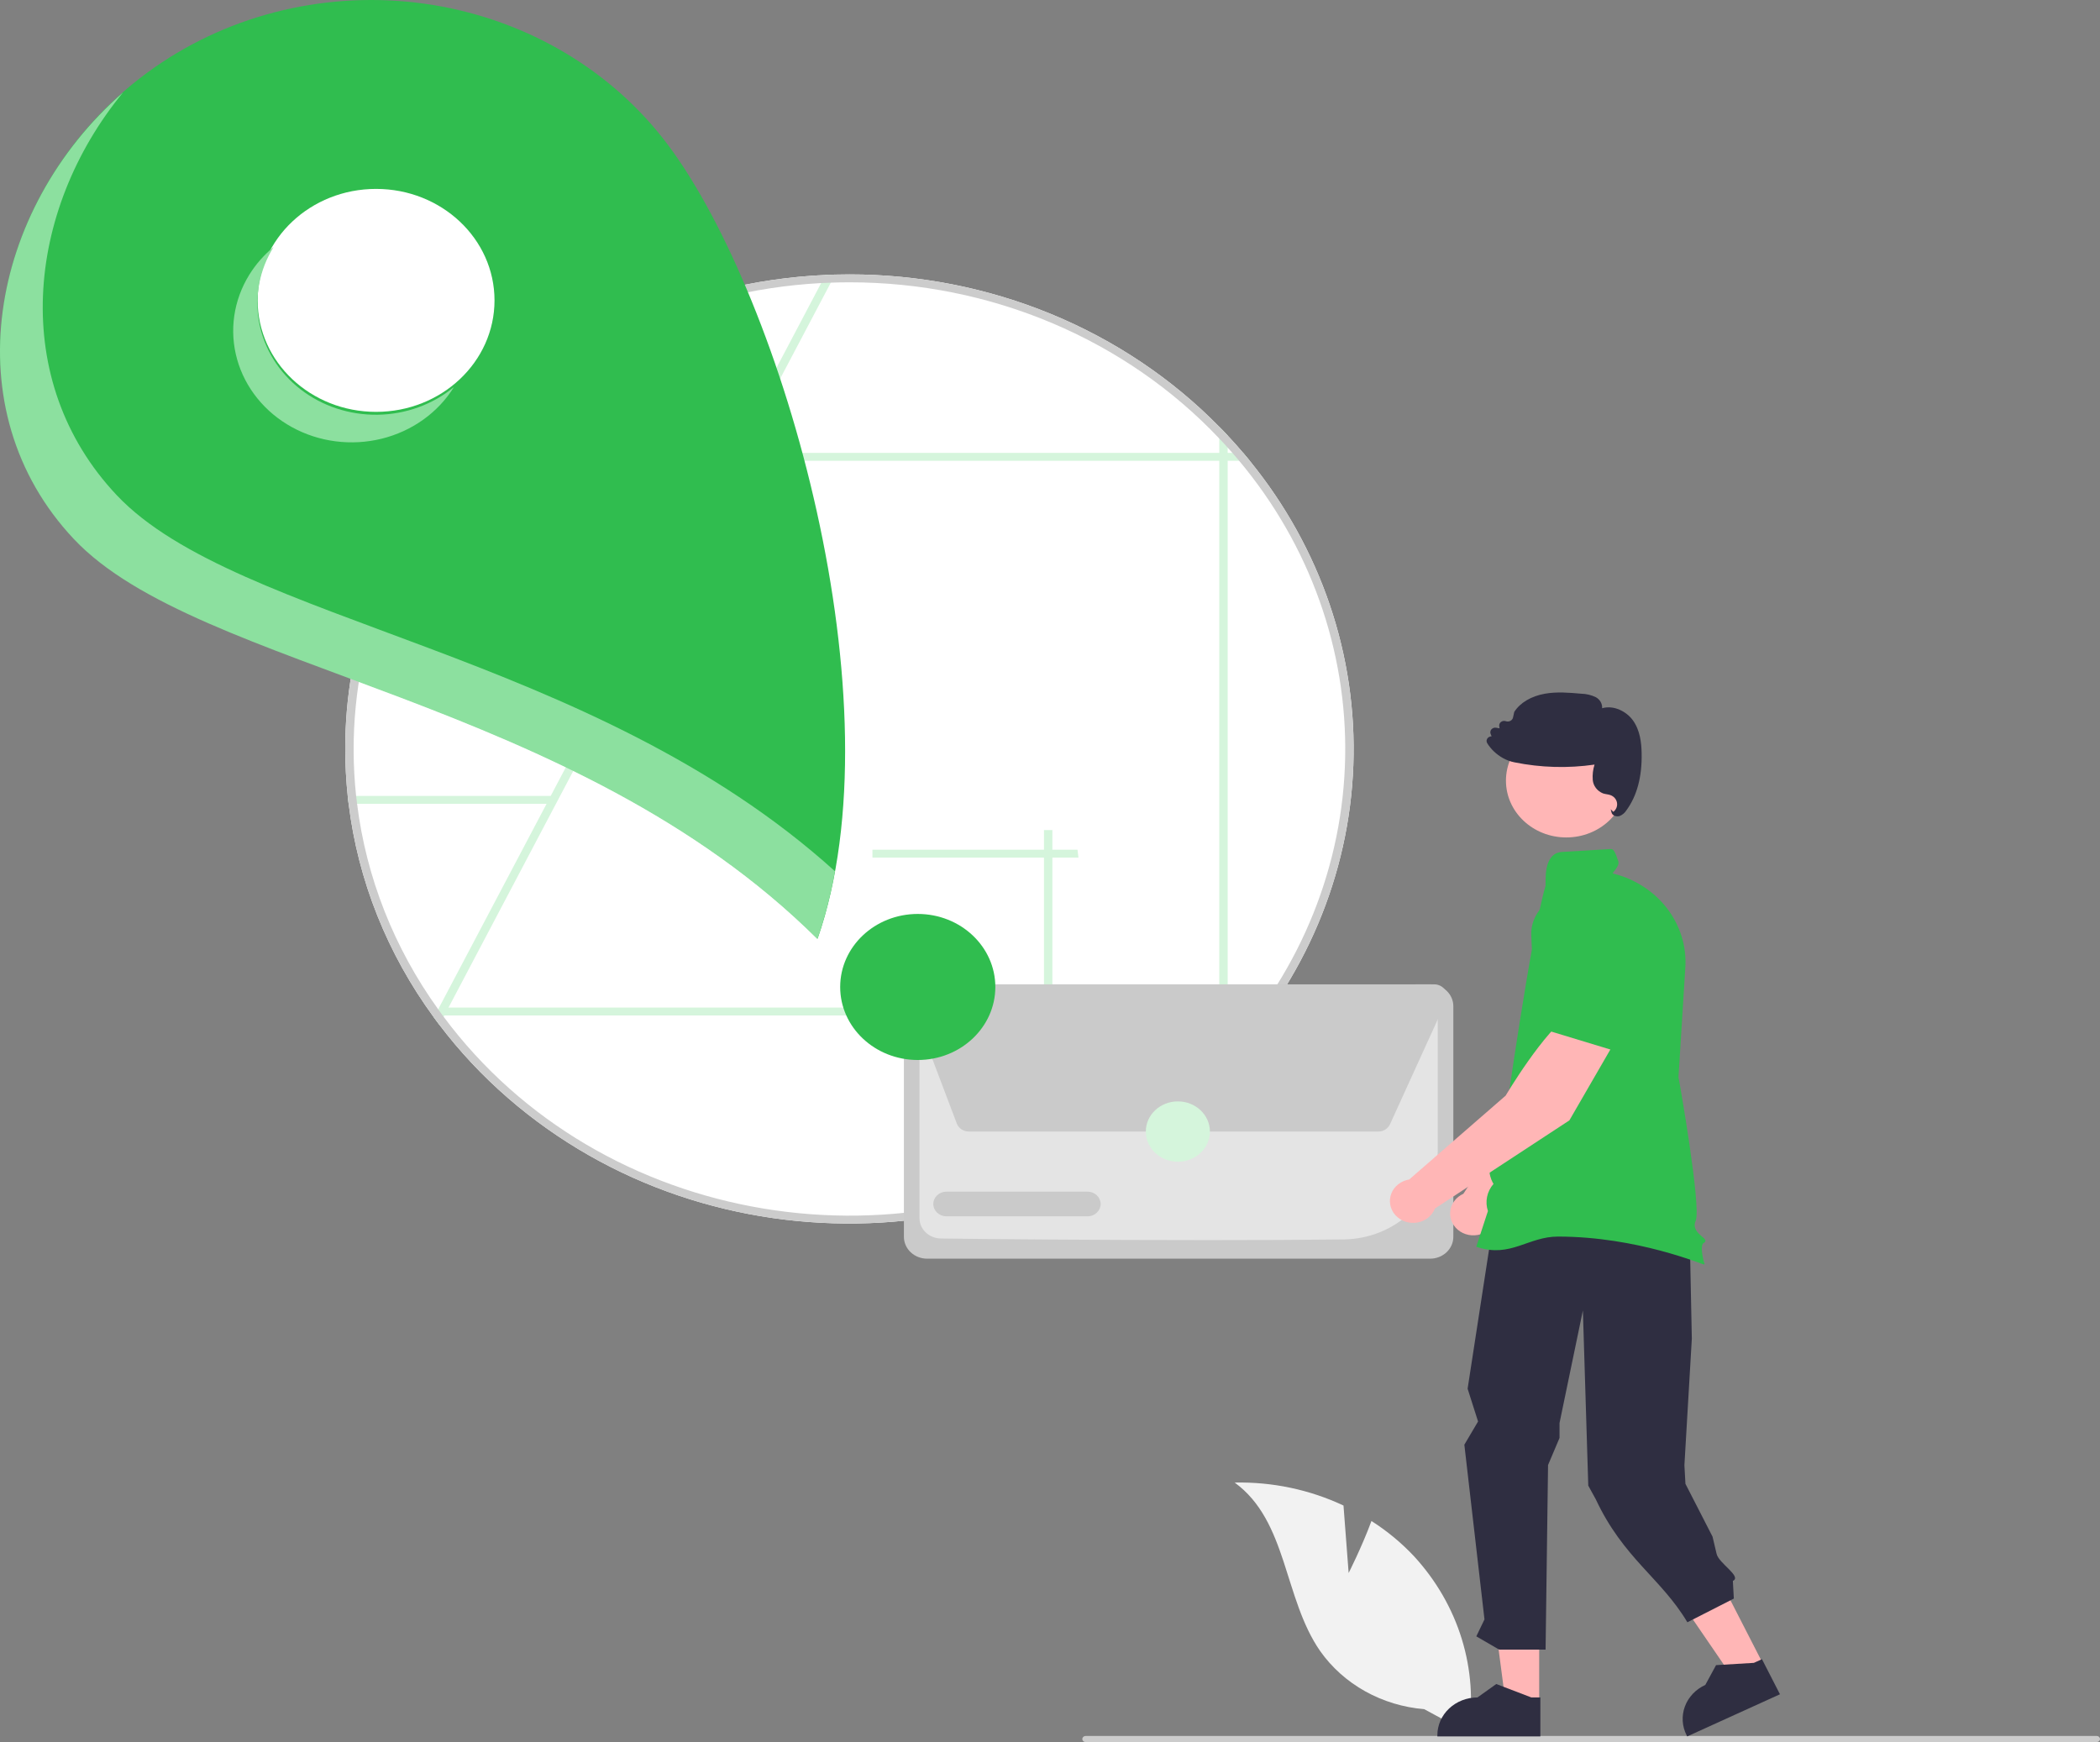
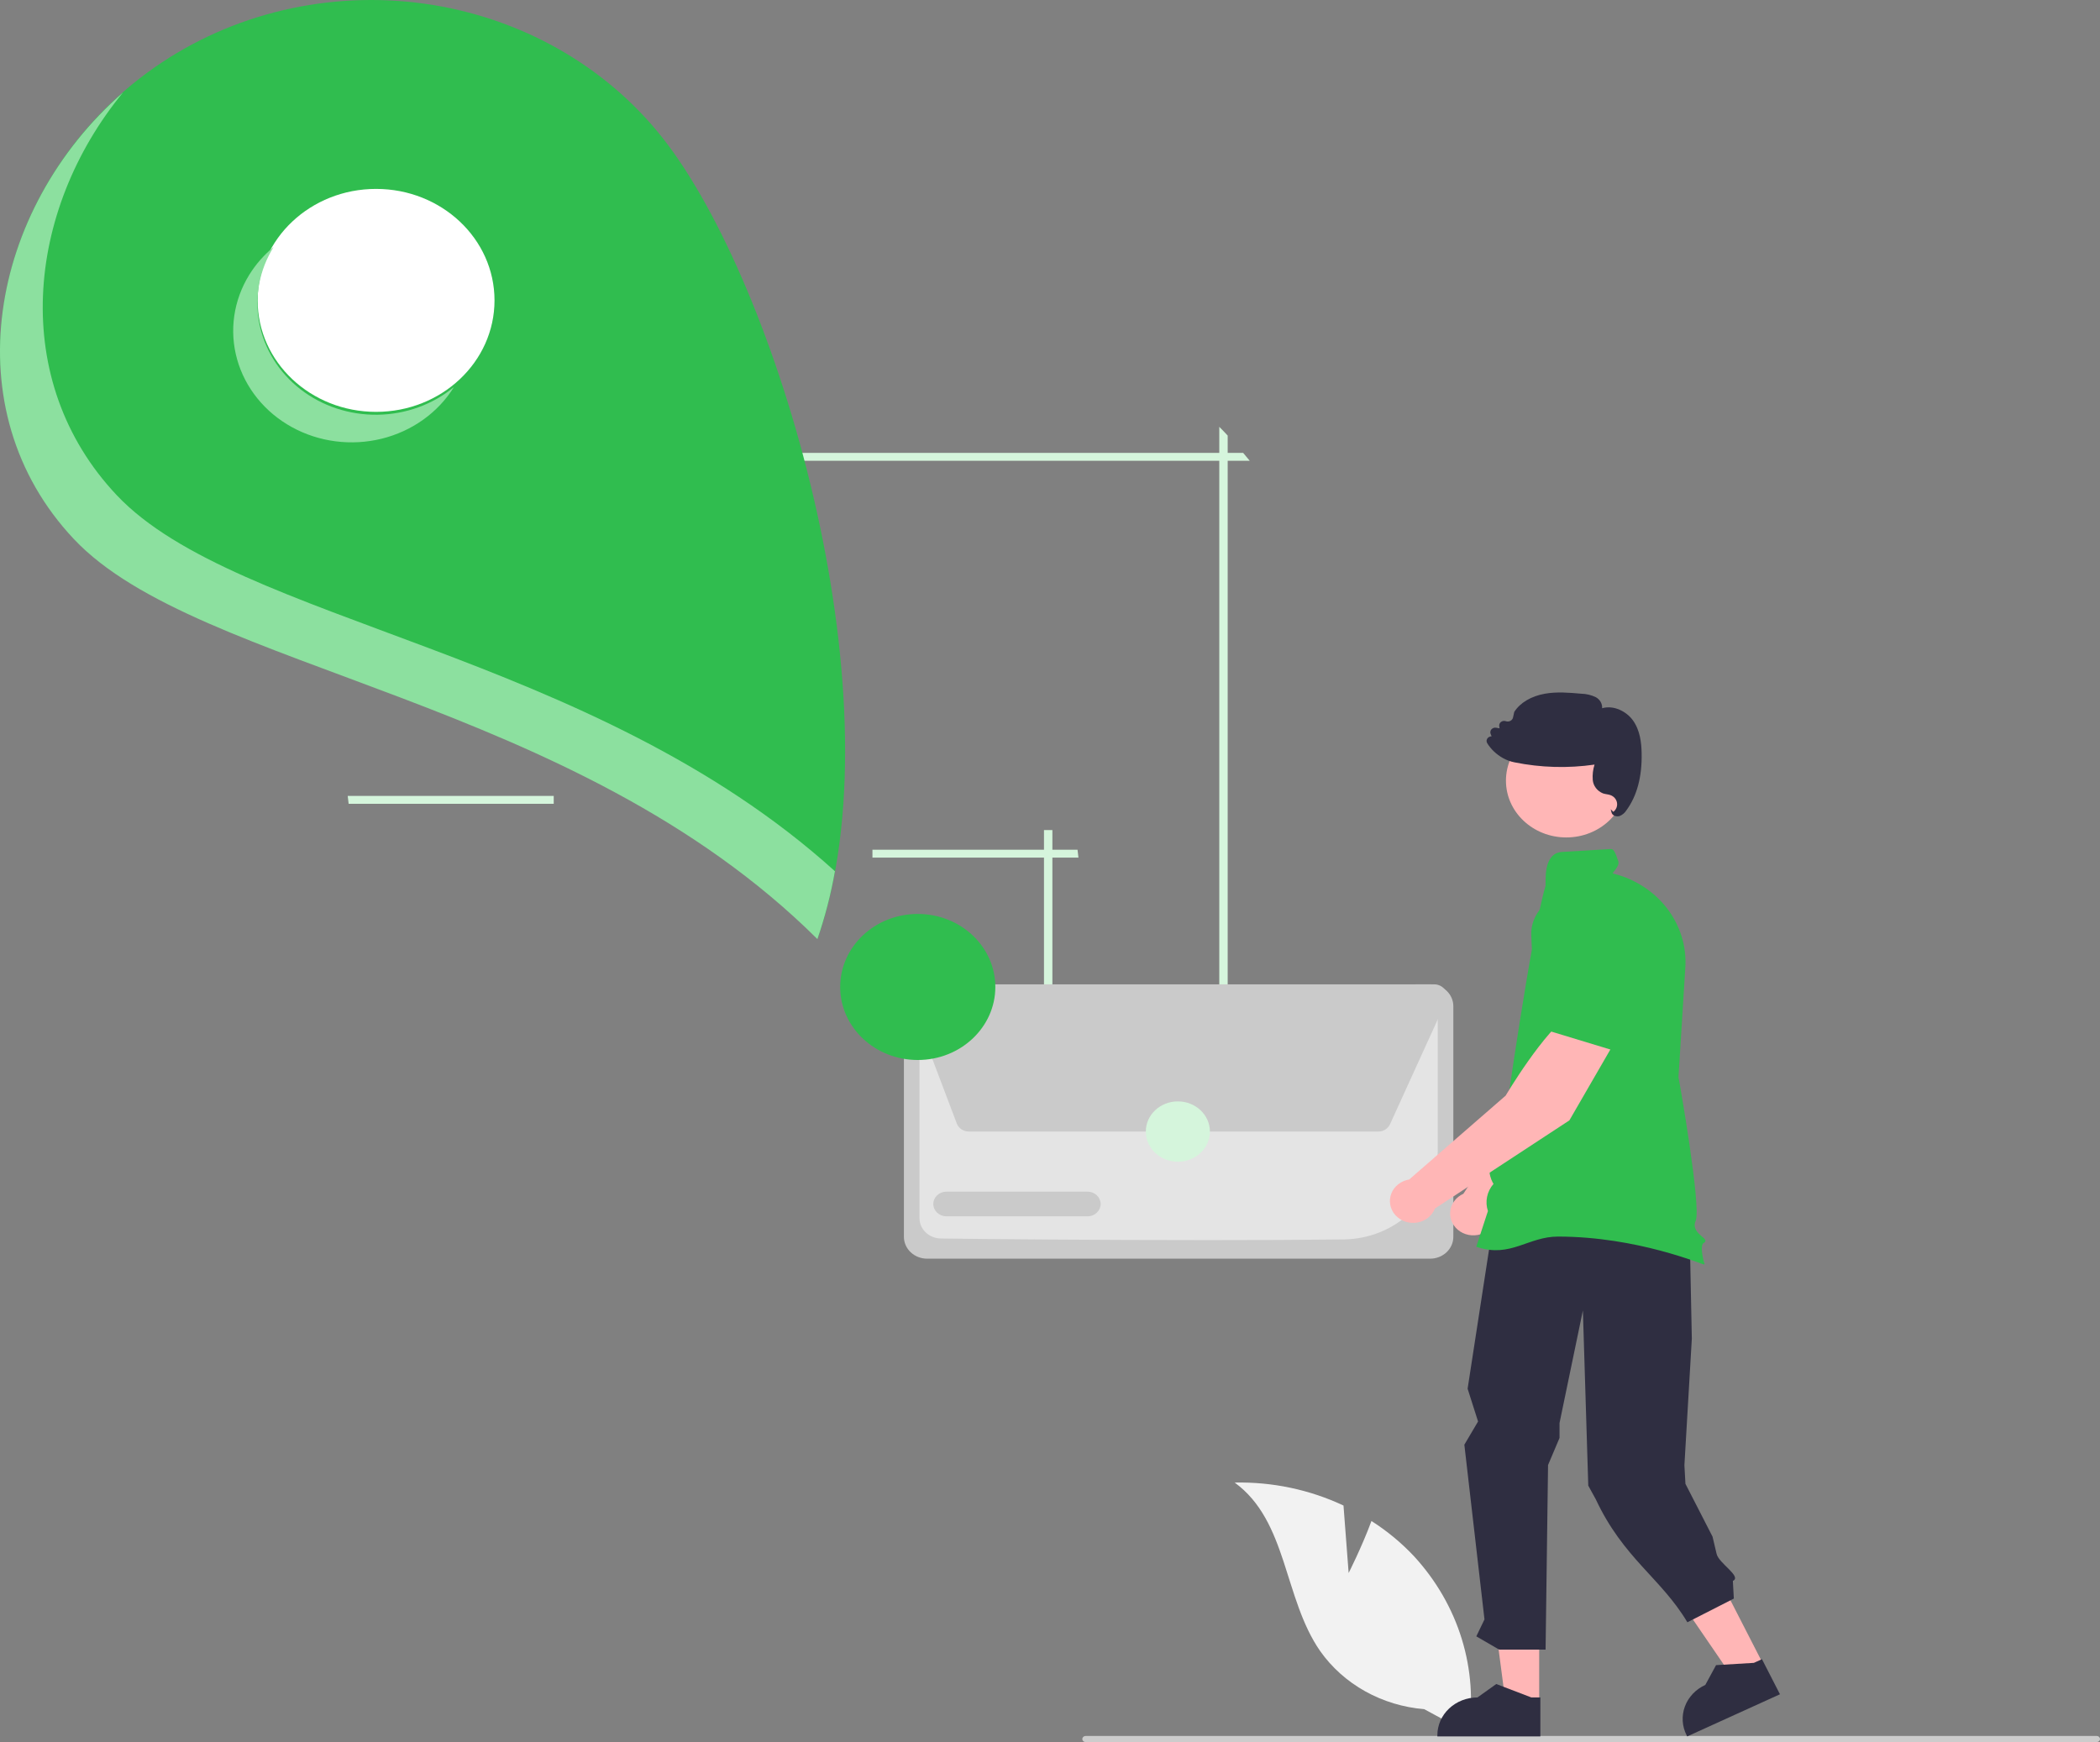
<svg xmlns="http://www.w3.org/2000/svg" width="1080" height="896" viewBox="0 0 1080 896" fill="none">
  <rect x="0" y="0" width="1080" height="896" fill="#808080" stroke="none" />
  <path d="M693.589 809.039L690.939 774.346C673.581 766.178 654.366 762.122 634.965 762.531C662.26 782.391 660.074 822.084 678.977 849.248C684.942 857.678 692.846 864.737 702.103 869.901C711.359 875.064 721.732 878.201 732.452 879.079L755.168 891.38C757.767 875.214 756.611 858.709 751.781 843.003C746.95 827.297 738.56 812.764 727.188 800.404C720.735 793.53 713.389 787.448 705.322 782.302C700.356 795.721 693.589 809.039 693.589 809.039Z" fill="#F2F2F2" />
  <path d="M558.277 896H1078.33C1078.78 896 1079.2 895.835 1079.51 895.541C1079.82 895.247 1080 894.848 1080 894.432C1080 894.016 1079.82 893.617 1079.51 893.323C1079.2 893.029 1078.78 892.864 1078.33 892.864H558.277C557.835 892.864 557.412 893.029 557.099 893.323C556.787 893.617 556.611 894.016 556.611 894.432C556.611 894.848 556.787 895.247 557.099 895.541C557.412 895.835 557.835 896 558.277 896Z" fill="#CCCCCC" />
-   <path d="M227.163 521.62V522.291H227.66C227.48 522.077 227.314 521.853 227.163 521.62ZM230.988 236.997C196.274 279.493 177.483 331.611 177.549 385.217C177.557 393.38 177.982 401.429 178.823 409.361C178.953 410.724 179.104 412.087 179.299 413.429C184.123 452.879 199.18 490.606 223.144 523.288C224.072 524.569 225.023 525.83 225.975 527.091C236.291 540.706 248.068 553.284 261.121 564.629C366.196 655.959 530.032 649.817 627.058 550.91C628.549 549.425 629.975 547.92 631.379 546.415C671.093 504.078 693.94 450.066 696.009 393.621C698.079 337.177 679.242 281.81 642.724 236.997C641.621 235.634 640.499 234.271 639.332 232.929C636.775 229.898 634.124 226.929 631.379 224.02C629.975 222.515 628.549 221.01 627.058 219.525C602.832 194.793 573.422 175.057 540.685 161.565C507.948 148.072 472.594 141.115 436.856 141.133C434.371 141.133 431.907 141.174 429.444 141.235C427.801 141.275 426.159 141.336 424.517 141.418C387.733 143.061 351.744 152.075 318.955 167.856C286.167 183.636 257.333 205.822 234.38 232.929C233.213 234.271 232.09 235.634 230.988 236.997ZM227.66 522.291C227.48 522.077 227.314 521.853 227.163 521.62V522.291H227.66Z" fill="white" />
-   <path d="M225.348 519.118L226.082 517.714L281.099 413.429V413.409L283.239 409.361V409.341L374.125 236.997V236.977L376.265 232.929L376.286 232.909L422.313 145.588L424.517 141.418C426.159 141.336 427.801 141.275 429.444 141.235L427.262 145.384L381.106 232.909V232.929L378.966 236.977V236.997L285.701 413.836L285.68 413.857L230.664 518.223L228.503 522.291L228.157 522.962L225.975 527.091C225.023 525.83 224.072 524.569 223.144 523.288L225.348 519.118Z" fill="#D5F5DC" />
  <path d="M284.773 409.361V413.429L179.299 413.429C179.104 412.087 178.953 410.724 178.823 409.361L284.773 409.361Z" fill="#D5F5DC" />
  <path d="M448.684 441.095V437.027H554.157C554.352 438.369 554.503 439.732 554.633 441.095H448.684Z" fill="#D5F5DC" />
  <path d="M536.904 426.921H541.226V526.203C539.799 526.387 538.352 526.529 536.904 526.651V426.921Z" fill="#D5F5DC" />
  <path d="M642.724 236.997C641.621 235.634 640.499 234.271 639.332 232.929L631.38 232.929L631.379 224.02C629.975 222.515 628.549 221.01 627.058 219.525L627.058 232.929L234.38 232.929C233.213 234.271 232.09 235.634 230.988 236.997H627.058L627.058 550.91C628.549 549.425 629.975 547.92 631.379 546.415L631.38 236.997L642.724 236.997Z" fill="#D5F5DC" />
-   <path d="M629.218 518.221H227.158V522.289H629.218V518.221Z" fill="#D5F5DC" />
-   <path d="M227.163 521.62V522.291H227.66C227.48 522.077 227.314 521.853 227.163 521.62ZM230.988 236.997C196.274 279.493 177.483 331.611 177.549 385.217C177.557 393.38 177.982 401.429 178.823 409.361C178.953 410.724 179.104 412.087 179.299 413.429C184.123 452.879 199.18 490.606 223.144 523.288C224.072 524.569 225.023 525.83 225.975 527.091C236.291 540.706 248.068 553.284 261.121 564.629C366.196 655.959 530.032 649.817 627.058 550.91C628.549 549.425 629.975 547.92 631.379 546.415C671.093 504.078 693.94 450.066 696.009 393.621C698.079 337.177 679.242 281.81 642.724 236.997C641.621 235.634 640.499 234.271 639.332 232.929C636.775 229.898 634.124 226.929 631.379 224.02C629.975 222.515 628.549 221.01 627.058 219.525C602.832 194.793 573.422 175.057 540.685 161.565C507.948 148.072 472.594 141.115 436.856 141.133C434.371 141.133 431.907 141.174 429.444 141.235C427.801 141.275 426.159 141.336 424.517 141.418C387.733 143.061 351.744 152.075 318.955 167.856C286.167 183.636 257.333 205.822 234.38 232.929C233.213 234.271 232.09 235.634 230.988 236.997ZM183.642 413.429C183.448 412.087 183.297 410.724 183.145 409.361C176.559 347.582 195.658 285.803 236.433 236.997C237.578 235.634 238.724 234.271 239.912 232.929C262.245 207.288 289.986 186.286 321.382 171.253C352.778 156.219 387.146 147.48 422.313 145.588C423.955 145.506 425.598 145.425 427.262 145.384C430.438 145.262 433.636 145.201 436.856 145.201C472.791 145.181 508.322 152.331 541.107 166.18C573.892 180.029 603.186 200.262 627.058 225.545C628.549 227.091 629.996 228.637 631.379 230.224C632.222 231.119 633.021 232.014 633.8 232.929C634.988 234.271 636.133 235.634 637.279 236.997C673.612 280.418 692.874 334.331 691.798 389.595C690.723 444.858 669.377 498.071 631.379 540.211C629.996 541.797 628.549 543.343 627.058 544.889C613.9 558.803 599.065 571.227 582.852 581.908C467.613 657.827 308.811 631.436 228.157 522.962C227.984 522.739 227.811 522.515 227.66 522.291C227.48 522.077 227.314 521.853 227.163 521.62C226.536 520.786 225.931 519.952 225.348 519.118C202.65 487.543 188.346 451.296 183.642 413.429ZM227.66 522.291C227.48 522.077 227.314 521.853 227.163 521.62V522.291H227.66Z" fill="#CCCCCC" />
+   <path d="M629.218 518.221H227.158H629.218V518.221Z" fill="#D5F5DC" />
  <path d="M735.502 647.381H476.797C473.634 647.378 470.601 646.194 468.364 644.088C466.127 641.983 464.869 639.128 464.866 636.151V517.495C464.869 514.518 466.127 511.663 468.364 509.558C470.601 507.452 473.634 506.268 476.797 506.265H735.502C738.665 506.268 741.698 507.452 743.935 509.558C746.171 511.663 747.429 514.518 747.433 517.495V636.151C747.429 639.128 746.171 641.983 743.935 644.088C741.698 646.194 738.665 647.378 735.502 647.381Z" fill="#CACACA" />
  <path d="M621.547 637.834C564.889 637.834 505.81 637.324 483.767 636.994C480.867 636.938 478.105 635.816 476.071 633.869C474.037 631.923 472.893 629.304 472.881 626.574V517.504C472.882 516.526 473.295 515.589 474.029 514.897C474.762 514.204 475.757 513.814 476.796 513.81H735.494C736.532 513.812 737.528 514.2 738.263 514.89C738.999 515.58 739.414 516.517 739.417 517.494V591.496C739.369 603.576 734.293 615.157 725.278 623.754C716.263 632.351 704.027 637.28 691.196 637.484C670.652 637.736 646.325 637.834 621.547 637.834Z" fill="#E4E4E4" />
  <path d="M708.793 581.995H498.296C496.931 581.993 495.6 581.595 494.485 580.854C493.37 580.114 492.524 579.068 492.064 577.858L468.24 514.942C467.884 514.003 467.773 512.997 467.916 512.009C468.059 511.021 468.452 510.08 469.062 509.265C469.672 508.45 470.481 507.784 471.421 507.325C472.36 506.865 473.404 506.624 474.463 506.623L737.587 506.277H737.596C738.691 506.277 739.769 506.533 740.733 507.021C741.697 507.51 742.517 508.216 743.12 509.077C743.722 509.937 744.089 510.925 744.186 511.951C744.284 512.978 744.109 514.011 743.677 514.958L714.874 578.22C714.365 579.341 713.517 580.296 712.436 580.968C711.355 581.639 710.088 581.996 708.793 581.995Z" fill="#CACACA" />
  <path d="M559.307 625.6H486.722C484.935 625.598 483.223 624.928 481.96 623.738C480.697 622.548 479.988 620.935 479.988 619.253C479.988 617.571 480.697 615.958 481.96 614.768C483.223 613.577 484.935 612.908 486.722 612.905H559.307C561.094 612.908 562.807 613.577 564.07 614.768C565.332 615.958 566.041 617.571 566.041 619.253C566.041 620.935 565.332 622.548 564.07 623.738C562.807 624.928 561.094 625.598 559.307 625.6Z" fill="#CACACA" />
  <path d="M605.757 597.51C614.86 597.51 622.24 590.564 622.24 581.995C622.24 573.426 614.86 566.479 605.757 566.479C596.653 566.479 589.274 573.426 589.274 581.995C589.274 590.564 596.653 597.51 605.757 597.51Z" fill="#D5F5DC" />
  <path d="M83.323 32.068C123.824 5.221 173.996 -5.383 222.803 2.59C271.609 10.563 315.052 36.459 343.574 74.583C402.969 153.97 462.566 362.144 420.496 482.74C295.012 357.975 102.231 345.011 38.157 277.042C-30.308 204.414 -1.016 87.976 83.323 32.068Z" fill="#30BD4F" />
  <path d="M193.406 211.836C227.048 211.836 254.32 186.165 254.32 154.498C254.32 122.832 227.048 97.16 193.406 97.16C159.765 97.16 132.493 122.832 132.493 154.498C132.493 186.165 159.765 211.836 193.406 211.836Z" fill="white" />
  <path d="M471.99 545.185C494.024 545.185 511.887 528.371 511.887 507.63C511.887 486.888 494.024 470.074 471.99 470.074C449.955 470.074 432.092 486.888 432.092 507.63C432.092 528.371 449.955 545.185 471.99 545.185Z" fill="#30BD4F" />
  <path d="M128.236 141.268C124.202 147.77 121.569 154.957 120.486 162.417C119.404 169.877 119.892 177.465 121.925 184.748C123.957 192.03 127.494 198.865 132.333 204.861C137.171 210.856 143.217 215.897 150.125 219.693C157.033 223.49 164.667 225.968 172.593 226.988C180.518 228.007 188.58 227.547 196.316 225.634C204.053 223.72 211.313 220.391 217.683 215.837C224.053 211.282 229.408 205.592 233.441 199.089C222.568 208.068 208.656 213.111 194.194 213.316C179.732 213.521 165.664 208.875 154.509 200.209C143.354 191.543 135.839 179.423 133.309 166.018C130.78 152.614 133.401 138.799 140.704 127.047C135.76 131.123 131.55 135.926 128.236 141.268Z" fill="#8CE09F" />
  <path d="M38.043 277.312C102.116 345.281 294.898 358.246 420.382 483.011C424.298 471.6 427.313 459.933 429.401 448.104C303.979 334.681 121.93 320.347 60.024 254.677C4.616 195.9 13.241 108.435 63.246 47.577C-5.335 107.416 -24.699 210.756 38.043 277.312Z" fill="#8CE09F" />
  <path d="M834.468 517.46L808.6 510.043C797.34 522.823 788.003 559.843 788.003 559.843L752.599 613.996C750.704 614.843 749.08 616.144 747.889 617.77C746.699 619.395 745.984 621.287 745.818 623.255C745.651 625.223 746.038 627.197 746.939 628.98C747.841 630.762 749.226 632.289 750.954 633.408C752.682 634.527 754.693 635.197 756.784 635.352C758.875 635.506 760.972 635.14 762.864 634.289C764.757 633.438 766.378 632.133 767.564 630.505C768.75 628.877 769.46 626.983 769.622 625.015L823.205 563.783L834.468 517.46Z" fill="#FFB6B6" />
  <path d="M833.972 523.369L838.753 486.509L828.037 469.664C825.921 466.364 822.866 463.687 819.218 461.936C815.57 460.184 811.474 459.428 807.394 459.753C801.866 460.228 796.735 462.662 793.04 466.561C789.345 470.461 787.361 475.535 787.489 480.759C787.891 496.602 790.543 516.636 800.89 522.111L800.995 522.166L833.972 523.369Z" fill="#30BD4F" />
  <path d="M907.05 856.436L891.538 863.483L855.274 810.517L878.169 800.115L907.05 856.436Z" fill="#FFB6B6" />
  <path d="M915.408 871.42L867.706 893.094L867.415 892.527C865.038 887.891 864.715 882.557 866.516 877.698C868.317 872.838 872.095 868.851 877.019 866.613L882.542 856.431L901.99 855.267L906.155 853.375L915.408 871.42Z" fill="#2F2E41" />
  <path d="M791.582 876.18L774.357 876.179L766.163 813.639L791.586 813.641L791.582 876.18Z" fill="#FFB6B6" />
  <path d="M792.189 893.094L739.22 893.092V892.462C739.22 887.315 741.392 882.379 745.259 878.74C749.125 875.101 754.369 873.056 759.837 873.056L769.513 866.146L787.566 873.057L792.19 873.057L792.189 893.094Z" fill="#2F2E41" />
  <path d="M774.511 586.131L754.772 714.255L760.144 731.114L753.095 743.054L763.447 832.921L759.245 841.629L770.985 848.444H794.874L796.142 753.515L802.043 739.577V731.896L814.055 674.01L816.826 764.123L820.661 771.086C834.947 801.595 854.191 811.585 867.796 834.39L891.686 822.209L891.185 813.125C895.984 810.837 883.979 804.153 882.826 799.207L880.736 790.352L866.8 763.179L866.268 753.61L870.083 688.526L868.288 600.882L836.952 578.327L774.511 586.131Z" fill="#2F2E41" />
  <path d="M805.525 430.725C822.667 430.725 836.563 417.645 836.563 401.51C836.563 385.375 822.667 372.295 805.525 372.295C788.384 372.295 774.488 385.375 774.488 401.51C774.488 417.645 788.384 430.725 805.525 430.725Z" fill="#FFB6B6" />
  <path d="M759.666 641.403L759.213 641.254L765.22 622.876C764.432 620.509 764.281 617.994 764.782 615.557C765.283 613.121 766.419 610.84 768.088 608.92C767.117 607.337 763.111 599.861 769.634 593.51C769.244 591.658 767.283 580.697 774.128 575.339C774.128 575.339 787.411 480.578 794.86 455.549C795.076 453.717 793.332 438.766 803.352 438.18C808.637 437.871 816.567 437.399 828.469 436.676C830.006 436.573 830.908 439.017 832.272 442.994C833.196 445.685 828.442 449.363 829.592 449.302L829.674 449.297L829.752 449.316C840.855 452.119 850.594 458.434 857.333 467.2C864.071 475.966 867.397 486.648 866.753 497.451L863.215 554.072C863.751 556.349 875.02 620.916 872.074 627.848C870.403 631.779 873.252 634.228 875.332 636.017C876.404 636.938 877.178 637.603 877.07 638.331C877.027 638.531 876.931 638.718 876.791 638.874C876.65 639.03 876.471 639.15 876.268 639.223C874.385 640.109 875.426 646.183 876.524 649.805L876.636 650.174L876.272 650.35C875.852 650.553 842.172 636.013 801.255 636.012C785.833 636.012 776.918 647.068 759.666 641.403Z" fill="#30BD4F" />
  <path d="M830.122 419.472C829.799 419.316 829.515 419.098 829.288 418.832C829.061 418.566 828.896 418.257 828.803 417.927L828.361 416.231L829.721 417.565C830.449 416.998 831.005 416.261 831.334 415.427C831.662 414.593 831.751 413.692 831.591 412.816C831.432 411.939 831.029 411.117 830.425 410.434C829.82 409.75 829.035 409.229 828.148 408.923C827.55 408.734 826.936 408.594 826.313 408.503C825.661 408.404 825.018 408.258 824.39 408.066C822.922 407.468 821.655 406.503 820.728 405.277C819.8 404.05 819.247 402.607 819.128 401.105C818.926 398.458 819.239 395.797 820.049 393.255C806.354 395.235 792.389 394.84 778.845 392.088C776.758 391.674 774.759 390.934 772.932 389.899C769.587 388.033 766.802 385.395 764.839 382.236C764.58 381.809 764.472 381.316 764.532 380.828C764.592 380.341 764.815 379.883 765.171 379.524C765.418 379.273 765.717 379.072 766.05 378.935C766.382 378.797 766.741 378.724 767.105 378.722L766.609 377.459C766.454 377.064 766.413 376.638 766.49 376.224C766.567 375.809 766.76 375.421 767.048 375.1C767.336 374.778 767.71 374.534 768.131 374.393C768.552 374.251 769.005 374.217 769.445 374.295L771.201 374.604L771.032 373.505C770.969 373.096 771.021 372.678 771.182 372.293C771.343 371.908 771.607 371.569 771.95 371.31C772.292 371.05 772.701 370.88 773.135 370.814C773.569 370.749 774.013 370.791 774.425 370.937C774.802 371.07 775.205 371.125 775.606 371.098C776.008 371.071 776.398 370.962 776.751 370.778C777.103 370.595 777.41 370.343 777.648 370.037C777.887 369.732 778.053 369.382 778.134 369.011L778.738 366.249L778.799 366.103C781.771 361.443 787.481 358.055 794.464 356.808C800.691 355.697 807.049 356.258 813.2 356.801C815.808 356.851 818.37 357.46 820.69 358.582C821.741 359.152 822.602 359.986 823.179 360.99C823.756 361.995 824.025 363.13 823.956 364.27C830.011 362.517 836.509 366.009 839.721 370.409C843.541 375.641 844.159 382.206 844.27 387.34C844.533 399.476 841.877 409.405 836.376 416.853C835.588 418.117 834.396 419.114 832.97 419.702C832.607 419.817 832.226 419.875 831.843 419.873C831.243 419.876 830.651 419.738 830.122 419.472Z" fill="#2F2E41" />
  <path d="M831.238 534.503L808.456 520.789C793.949 530.234 774.344 563.508 774.344 563.508L724.726 606.657C722.659 606.991 720.721 607.831 719.109 609.094C717.497 610.356 716.266 611.996 715.542 613.849C714.817 615.701 714.623 617.701 714.98 619.646C715.337 621.592 716.233 623.414 717.576 624.93C718.919 626.446 720.663 627.603 722.632 628.283C724.601 628.963 726.726 629.143 728.792 628.804C730.858 628.466 732.793 627.621 734.402 626.354C736.011 625.088 737.237 623.445 737.958 621.591L807.109 576.245L831.238 534.503Z" fill="#FFB6B6" />
  <path d="M829.066 540.067L844.239 505.79L838.751 486.847C837.659 483.132 835.485 479.778 832.475 477.165C829.464 474.552 825.737 472.783 821.715 472.059C816.256 471.112 810.619 472.152 805.943 474.968C801.266 477.784 797.901 482.167 796.526 487.229C792.371 502.586 789.179 522.55 797.573 530.451L797.658 530.531L829.066 540.067Z" fill="#30BD4F" />
</svg>